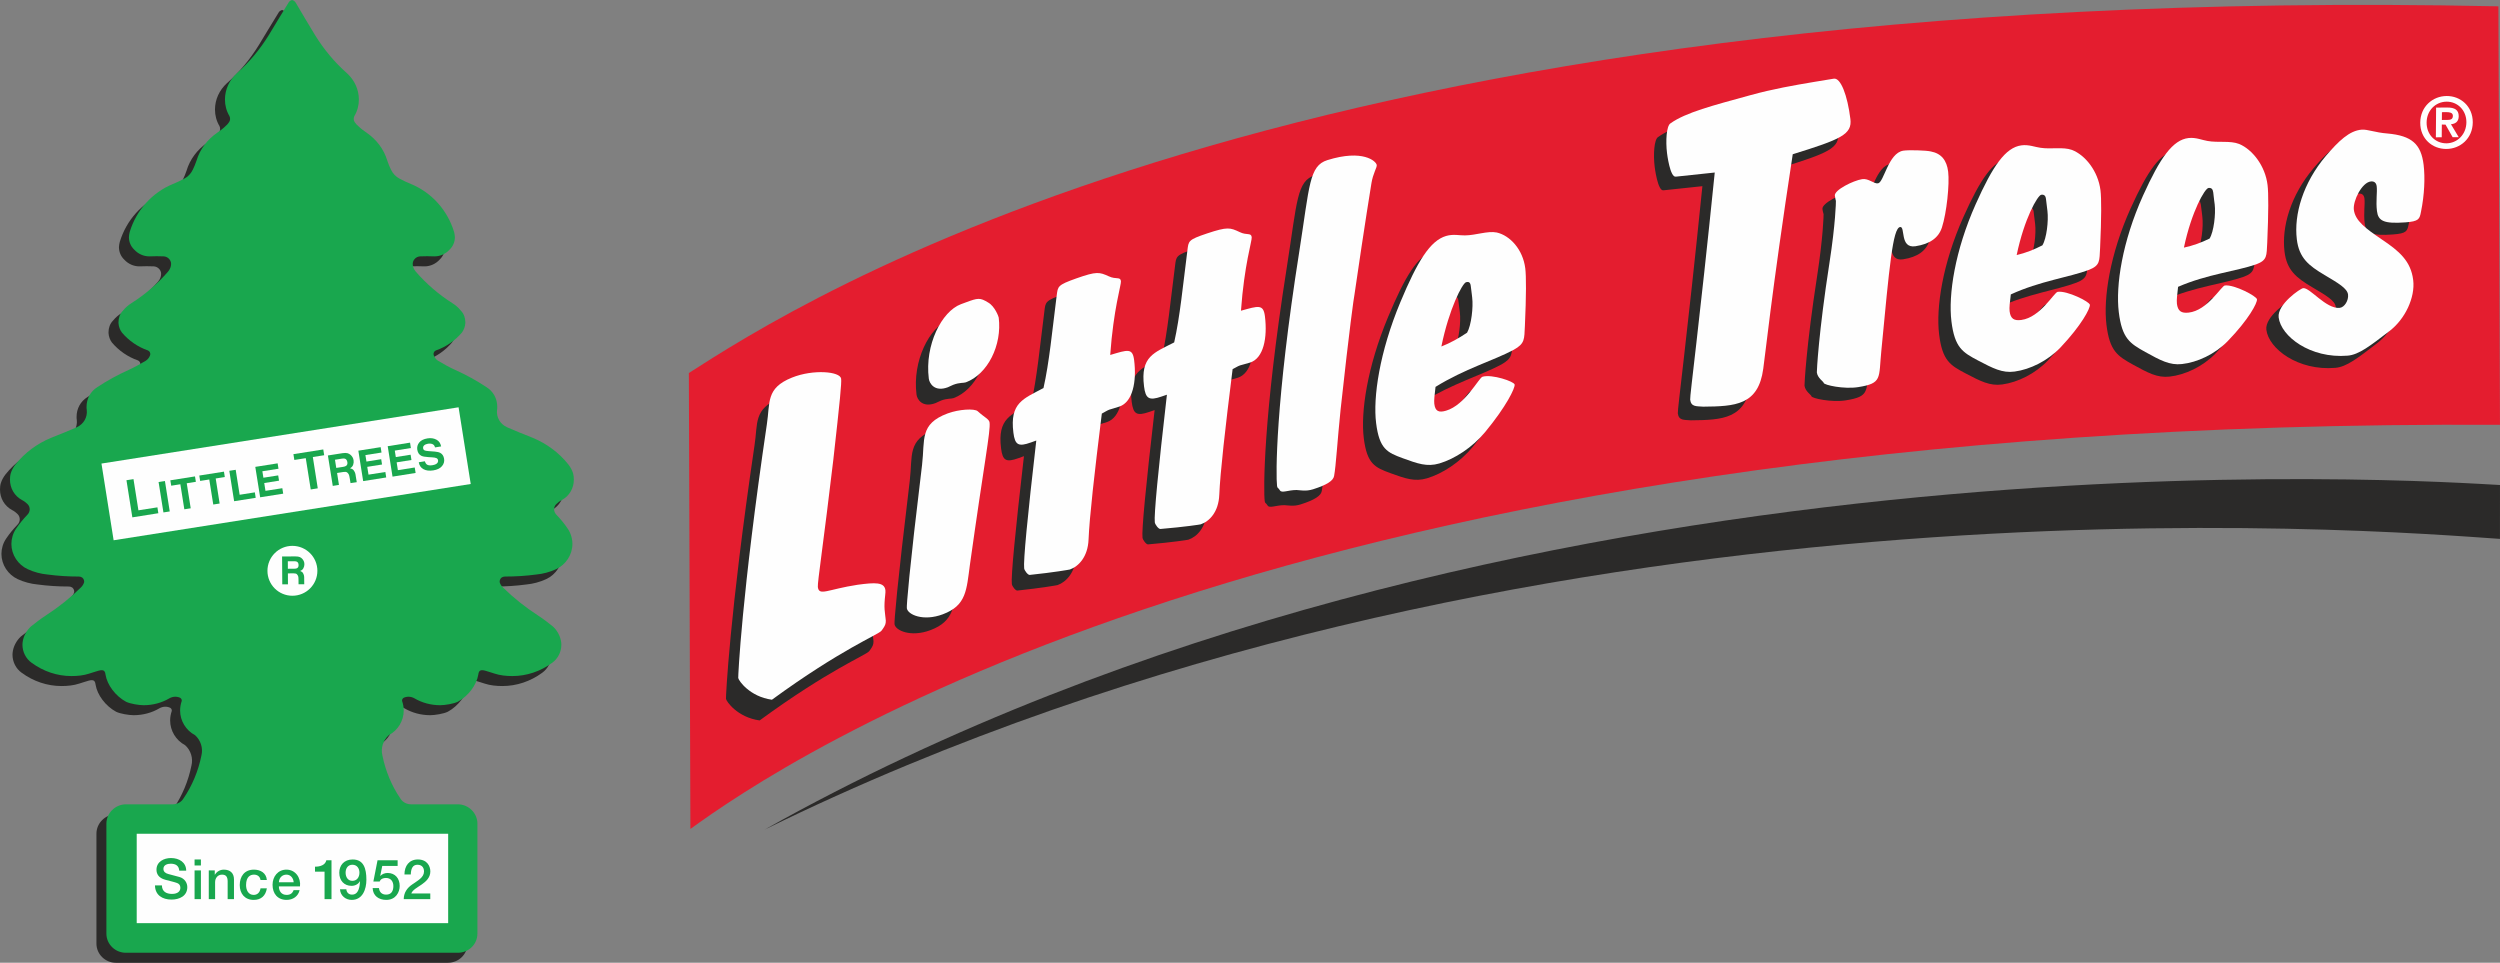
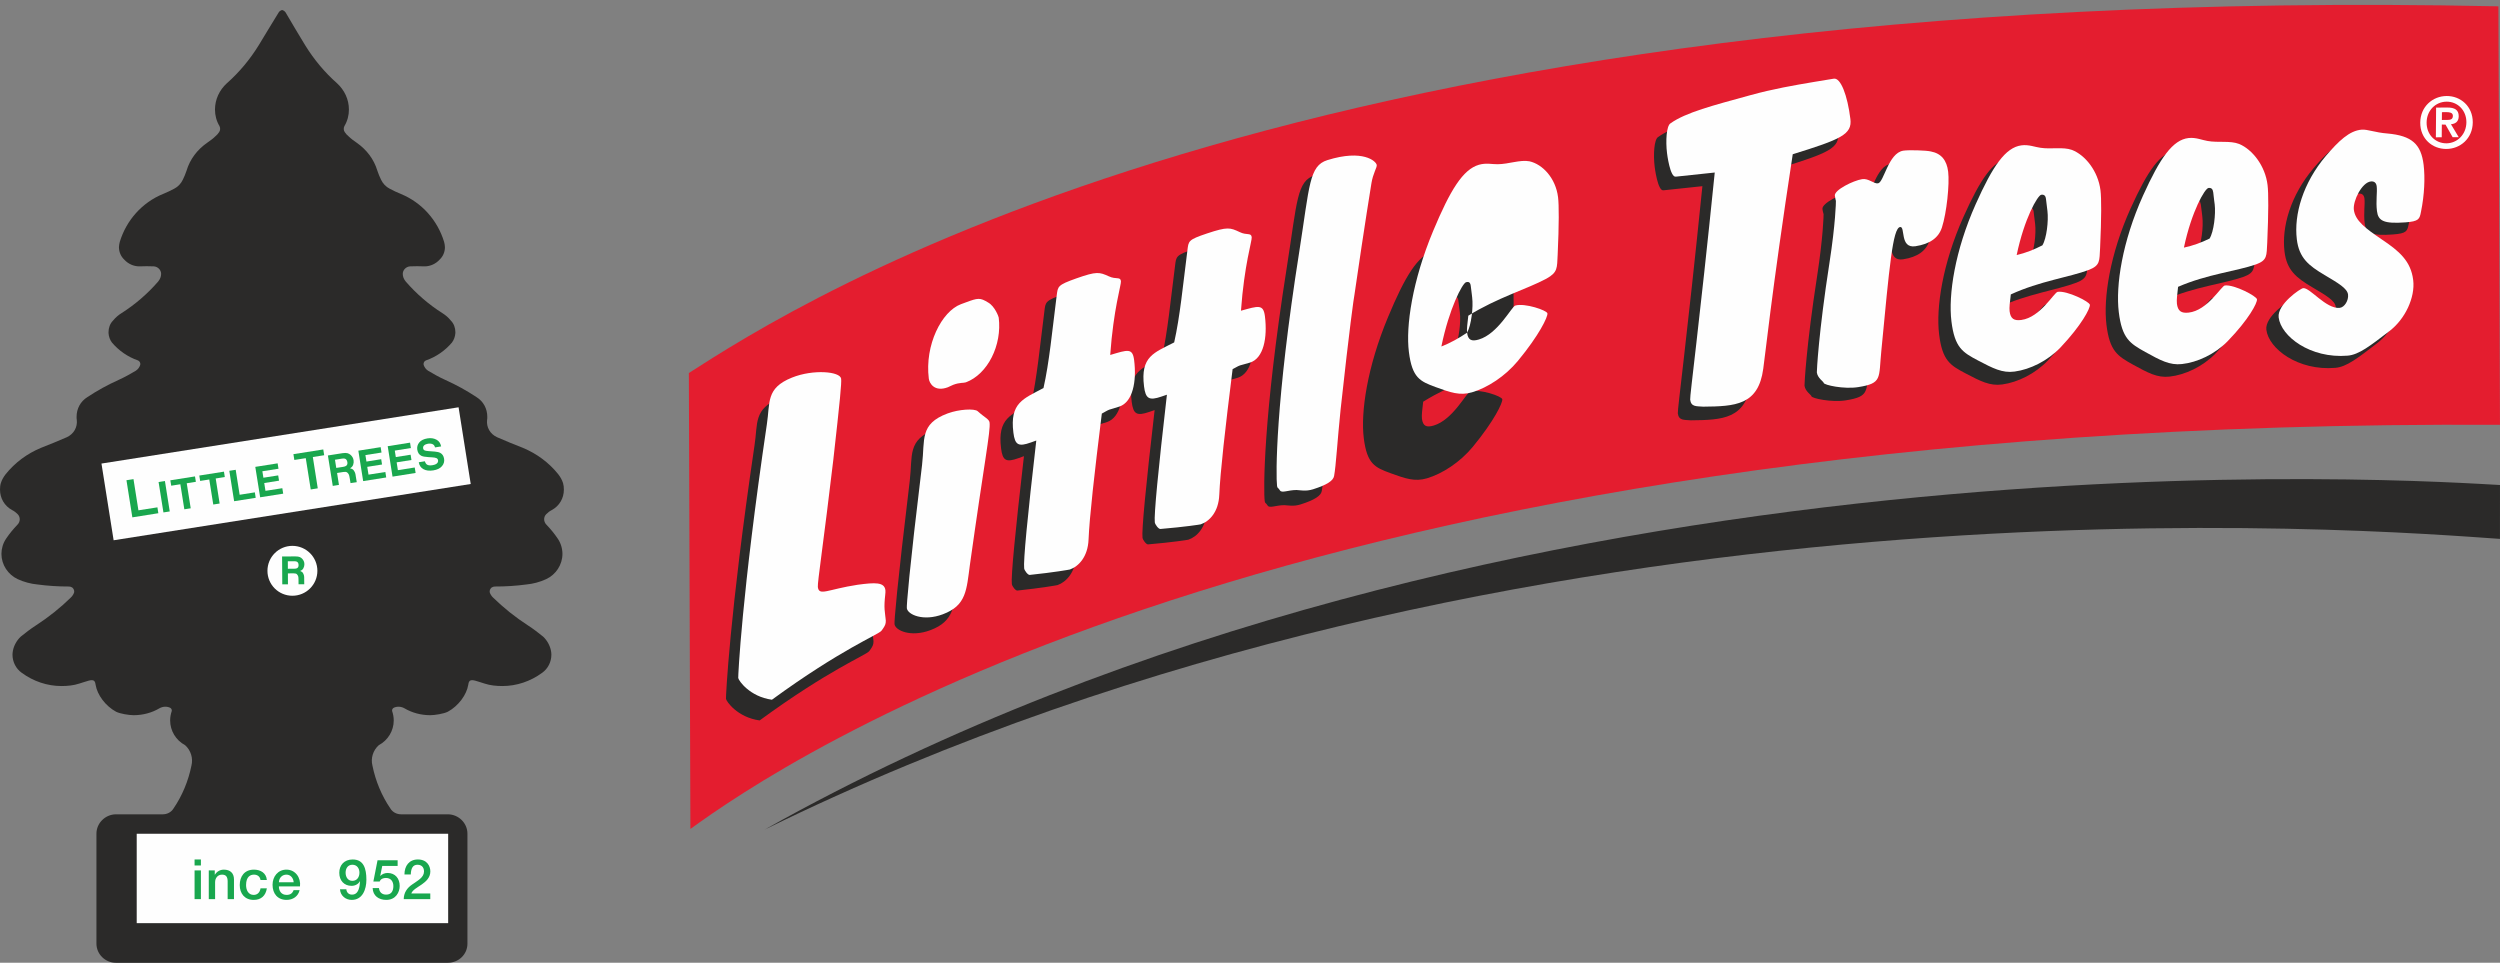
<svg xmlns="http://www.w3.org/2000/svg" xml:space="preserve" width="65.161mm" height="25.094mm" version="1.1" style="shape-rendering:geometricPrecision; text-rendering:geometricPrecision; image-rendering:optimizeQuality; fill-rule:evenodd; clip-rule:evenodd" viewBox="0 0 3463.08 1333.64">
  <rect x="0" y="0" width="3463.08" height="1333.64" fill="#808080" stroke="none" />
  <defs>
    <style type="text/css"> .fil2 {fill:#FEFEFE} .fil1 {fill:#2B2A29} .fil0 {fill:#E41D2F} .fil3 {fill:#19A74E} </style>
  </defs>
  <g id="Слой_x0020_1">
    <path class="fil0" d="M954.22 516.71l2.15 631.57c122.29,-88.61 817,-569.14 2506.67,-559.81l-2.16 -579.71c-1670.39,-35.44 -2356.32,411.88 -2506.66,507.94z" />
    <path class="fil1" d="M3463.04 746.47c-160.81,-10.83 -1355.21,-112.34 -2403.88,402.72l0 0c1026.35,-576.24 2322.08,-481.36 2403.91,-477.35l-0.04 74.63z" />
    <path class="fil1" d="M1005.64 967.94c-0.22,-1.79 4.58,-114.14 39.56,-351.13 4.78,-30.55 -1.65,-50.43 34.81,-65.11 29.51,-11.98 66.85,-8.68 68.1,1.38 0.75,5.96 -1.44,28.69 -10.76,112.04 -13.1,111.59 -22.26,170.62 -21.49,176.54 1.64,13.05 13.61,3.2 55.02,-3.13 24.71,-3.49 37.1,-3.9 38.61,7.34 0.37,3.54 -0.82,9.62 -1.18,17.25 -0.44,7 0.24,12.96 0.86,17.72 0.14,1.19 0.32,2.35 0.5,4.16 0.32,2.32 0.53,4.13 0.14,6.17 -0.23,3.18 -3.08,7.34 -5.89,10.98 -4.61,5.59 -56.12,25.9 -151.63,95.81 -30.87,-4.22 -46.21,-26.49 -46.66,-30.02z" />
-     <path class="fil1" d="M1296.04 558.32c2.56,-0.95 4.39,-2.31 7.56,-3.47 8.76,-3.29 14.22,-2.21 17.35,-3.4 30.25,-11.34 50.2,-51.65 45.42,-89.73 -0.12,-1.16 -5.19,-15.46 -14.41,-20.78 -11.37,-6.93 -14.03,-6.62 -31.63,-0.02 -1.9,0.72 -4.46,1.67 -6.29,2.38 -26.48,9.93 -50.34,56.37 -44.45,103.28 0.69,5.97 7.56,18.87 26.45,11.75z" />
    <path class="fil1" d="M1337.26 591.42c-4.44,-3.92 -26.02,-2.73 -41.76,3.22 -39.03,14.79 -31.05,36.08 -35.26,71.25 -18.14,150.05 -21.56,195.06 -21.13,198.65 1.13,8.91 22.78,18.61 49.87,8.31 32.77,-12.34 32.76,-33.45 37.58,-68.85 19.85,-141.8 28.66,-185.03 27.2,-196.91 -0.6,-4.77 -6.79,-6.8 -16.5,-15.66z" />
    <path class="fil1" d="M1410.83 634.63c-17.03,6.15 -22,3.67 -24.12,-13.61 -5.23,-41.64 13.95,-46.85 41.69,-61.84 8.08,-35.91 11.99,-78.36 18.3,-127.93 1.63,-13.04 0.81,-14.62 27.3,-24.11 28.36,-10.04 31.79,-8.76 45.06,-2.87 9.79,4.67 15.82,0.1 16.6,6.61 0.61,4.79 -10.31,38.46 -14.87,102.3 24.13,-7.22 30.96,-10.19 33.14,7.08 3.76,29.82 -1.99,57.91 -20.25,64.3 -6.35,2.19 -10.84,3.22 -13.96,4.28 -3.17,1.08 -6.79,3.62 -10.54,5.56 -10.46,84.59 -17.05,142.9 -18.36,174.48 -0.96,23.96 -13.81,37.26 -25.8,41.56 -0.56,0.21 -21.85,4 -55.66,7.61 -2.63,0.33 -7.36,-6.02 -7.73,-9 -1.26,-10.12 4.44,-70.06 16.77,-177.19 -1.29,0.49 -3.83,1.4 -7.57,2.78z" />
    <path class="fil1" d="M1591.8 570.66c-17.01,5.82 -21.97,3.23 -24.14,-14.07 -5.18,-41.76 13.97,-46.54 41.74,-61.04 8.09,-35.7 11.94,-78.07 18.33,-127.51 1.67,-12.97 0.79,-14.6 27.31,-23.52 28.46,-9.5 31.87,-8.12 45.17,-1.93 9.78,4.88 15.81,0.4 16.6,6.98 0.6,4.8 -10.33,38.24 -14.89,101.94 24.17,-6.71 31.01,-9.53 33.19,7.78 3.72,29.9 -1.98,57.91 -20.33,63.93 -6.33,2.03 -10.83,2.93 -13.94,3.98 -3.16,1.03 -6.81,3.44 -10.52,5.32 -10.52,84.34 -17.07,142.52 -18.43,174.09 -0.99,23.98 -13.8,36.98 -25.75,40.99 -0.63,0.23 -21.93,3.62 -55.83,6.5 -2.57,0.26 -7.31,-6.25 -7.67,-9.18 -1.29,-10.12 4.42,-69.98 16.77,-176.85 -1.22,0.43 -3.81,1.3 -7.61,2.6z" />
    <path class="fil1" d="M1778.91 699.76c-11.82,0.07 -20.43,4.7 -22.97,0.5 -2.45,-4.15 -3.52,-2.53 -4.02,-6.12 -1.72,-13.69 -2.59,-113.6 30.84,-325.3 14.28,-91.01 13.55,-118.14 38.77,-126.15 49.35,-15.52 67.76,1.32 68.47,6.69 0.42,3.57 -5.16,11.52 -7.36,25.28 -0.33,2.6 -9,54.4 -23.47,154.1 -0.83,3.99 -6.7,44.28 -19.22,159.59 -4.83,46.31 -6.33,76.6 -8.95,91.75 -1.18,6.6 -9.65,12.36 -29.26,18.6 -10.11,3.23 -17.54,1.18 -22.82,1.06z" />
    <path class="fil1" d="M2015.17 481.33c5.92,-10.45 8.7,-35.52 7.04,-48.7 -0.18,-1.85 -0.36,-3.03 -0.61,-4.83 -0.16,-1.17 -0.65,-5.39 -1.42,-11.35 -0.57,-4.85 -2.72,-6.08 -6.49,-4.99 -5.07,1.49 -23.6,36.81 -34.15,89.1 12.47,-4.94 24.1,-11.46 35.62,-19.23zm-45.44 98.69c1.32,10.22 6.15,12.43 16.29,9.43 26.54,-7.86 45.37,-45.67 50.49,-47.17 13.27,-3.87 44.01,6.57 44.52,10.8 0.65,4.8 -11.28,29.95 -40.9,65.93 -17.67,21.31 -41.92,37.1 -63.39,43.53 -17.04,5.07 -30.1,0.29 -50.73,-7.14 -21.3,-7.88 -32.4,-12.53 -36.86,-48.51 -4.47,-35.87 4.75,-98.53 33.59,-167.64 23.76,-56.97 41.2,-85.26 63.35,-91.86 10.12,-2.99 18.9,-0.59 26.08,-0.83 15.06,-0.04 31.26,-6.62 44.04,-4.09 18.22,4.09 36.28,23.18 39.6,49.61 1.31,10.86 1.37,37.55 -0.58,79.84 -1.02,18.31 0.33,24.13 -15.56,33.02 -27.01,14.59 -68.08,26.49 -108.24,51.49 -1.3,11 -2.27,18.75 -1.71,23.57z" />
    <path class="fil1" d="M2509.22 548.78c-0.26,-1.84 -8.59,-6.64 -9.56,-14.58 -0.15,-1.21 2.35,-54.45 17.54,-152.15 8.25,-53.61 8.99,-84.21 8.9,-85.42 -0.1,-0.6 -1.07,-2.93 -1.58,-7.19 -0.96,-7.97 25.8,-21.08 37.81,-23.04 8.88,-1.43 16.34,6.7 22.03,5.79 8.19,-1.3 14.13,-42.06 35.01,-45.36 7.63,-1.15 31.57,-0.47 38.13,0.99 14.51,2.78 22.1,12.26 24.06,28.15 2.12,17.08 -2.09,56.86 -8.63,77.07 -4.69,14.4 -16.51,23.03 -36.75,26.16 -22.08,3.39 -13.7,-27.75 -21.27,-26.55 -10.09,1.57 -14.66,53.92 -25.97,171.97 -3.77,37.9 1.53,44.49 -31.98,49.92 -19.58,3.17 -47.41,-2.72 -47.75,-5.75z" />
    <path class="fil1" d="M2812.04 357.58c5.88,-9.47 8.7,-34.08 7.06,-47.53 -0.16,-1.85 -0.32,-3.04 -0.6,-4.92 -0.16,-1.22 -0.7,-5.49 -1.43,-11.6 -0.53,-4.91 -2.71,-6.49 -6.51,-6.02 -4.99,0.7 -23.57,33.09 -34.14,83.63 12.53,-2.98 24.15,-7.67 35.61,-13.56zm-45.37 91.42c1.25,10.38 6.15,13.41 16.24,12.05 26.5,-3.63 45.39,-38.46 50.51,-39.09 13.2,-1.8 43.95,13.56 44.47,17.87 0.6,4.9 -11.35,28.15 -40.88,59.34 -17.66,18.46 -41.85,30.43 -63.35,33.37 -17.1,2.38 -30.14,-4.45 -50.72,-15.23 -21.3,-11.2 -32.4,-17.62 -36.83,-54.29 -4.49,-36.59 4.75,-97.74 33.57,-162.23 23.76,-53.13 41.19,-78.6 63.28,-81.67 10.16,-1.34 18.96,2.41 26.16,3.35 14.96,2.3 31.19,-1.67 43.96,2.88 18.22,6.99 36.16,29.03 39.51,55.94 1.34,11.03 1.34,37.72 -0.6,79.66 -0.95,18.15 0.4,24.21 -15.49,30.54 -27.02,10.22 -68.04,15.61 -108.21,34.24 -1.17,10.75 -2.25,18.34 -1.64,23.26z" />
    <path class="fil1" d="M3043.69 347.76c5.92,-9.31 8.71,-33.88 7.06,-47.37 -0.22,-1.84 -0.39,-3.09 -0.54,-4.92 -0.21,-1.24 -0.78,-5.54 -1.48,-11.67 -0.61,-4.92 -2.66,-6.53 -6.47,-6.17 -5.06,0.53 -23.54,32.47 -34.09,82.74 12.44,-2.68 24.06,-7.05 35.51,-12.62zm-45.31 90.14c1.33,10.49 6.17,13.62 16.26,12.47 26.43,-2.92 45.29,-37.19 50.36,-37.68 13.26,-1.43 43.91,14.77 44.42,19.05 0.62,4.96 -11.3,27.86 -40.78,58.29 -17.61,17.98 -41.83,29.27 -63.26,31.65 -17.05,1.92 -30.05,-5.3 -50.63,-16.54 -21.26,-11.86 -32.38,-18.53 -36.83,-55.32 -4.47,-36.77 4.8,-97.61 33.53,-161.3 23.81,-52.54 41.15,-77.53 63.23,-79.97 10.09,-1.11 18.9,2.91 26.08,4.01 15.03,2.72 31.22,-0.86 43.94,4.08 18.1,7.47 36.15,29.95 39.41,56.95 1.33,11.09 1.32,37.83 -0.61,79.68 -0.95,18.13 0.41,24.2 -15.44,30.15 -26.96,9.51 -67.9,13.75 -107.98,31.32 -1.24,10.7 -2.29,18.28 -1.69,23.18z" />
    <path class="fil1" d="M3139.42 456.65c-2.15,-17.86 30.25,-40.22 33.98,-40.5 9.42,-0.88 31.46,28.83 50.32,27.24 6.91,-0.55 12.8,-10.4 11.82,-18.43 -1.04,-8.56 -13.28,-15.66 -32.48,-27.04 -21.94,-12.97 -35.36,-23.54 -38.47,-49.37 -4.16,-34.41 8.45,-77.91 40.19,-115.53 17.8,-20.85 32.62,-35.16 49.63,-36.55 8.21,-0.65 18.87,4.05 35.59,5.26 33.96,2.93 46.74,14.48 50.29,43.46 2.16,17.86 1.17,41.55 -3.62,64.91 -1.96,10.12 -2.84,13.26 -21.75,14.67 -30.12,2.29 -37.67,-2.07 -39.28,-15.62 -1.67,-13.56 0.64,-26.15 -0.31,-34.16 -0.62,-4.95 -3.44,-7.19 -7.86,-6.82 -12.52,1.01 -25.31,26.96 -23.87,39.23 1.9,15.38 16.5,25.98 38.66,41.04 24.17,16.09 40.38,29.83 43.65,56.36 2.8,24.02 -11.31,54.23 -33.4,70.92 -26.16,20.07 -41.79,32.51 -57.6,33.83 -51.57,4.38 -92.32,-26.46 -95.49,-52.91z" />
    <path class="fil1" d="M2358.21 257.91c-21.67,213.52 -34.68,309.8 -34.04,314.62 1.27,10.33 8.86,8.89 18.01,9.7 44.15,-0.43 76.45,-1.82 83.23,-52.54 2.19,-13.47 11.11,-102.37 40.84,-297.12 66.56,-20.66 82.47,-27.38 79.87,-48.75 -4.03,-32.92 -13.44,-57.52 -23,-55.93 -8.8,1.44 -17.69,2.92 -27.13,4.47 -27.89,4.7 -56.95,9.7 -88.23,18.34 -51.83,14.28 -89.56,23.88 -110.97,39.14 -5.44,3.52 -6.77,24.27 -4.67,41.31 0.01,-0.01 4.14,34.5 12.42,32.44l53.65 -5.69z" />
    <path class="fil2" d="M3382.56 166.18c2.4,-0.01 4.81,-0.02 7.21,-0.05 4.58,-0.04 8.04,-0.69 8.04,-5.72 0.04,-4.4 -4.64,-5.07 -8.39,-5.07 -2.24,0.01 -4.52,0.02 -6.77,0.03 -0.04,3.6 -0.07,7.21 -0.09,10.81zm-7.98 -17.15c5.12,-0.04 10.28,-0.06 15.4,-0.09 10.26,-0.06 15.99,3.2 15.93,12.13 -0.06,7.55 -4.74,10.48 -10.76,11.01 3.58,5.97 7.17,11.95 10.76,17.93 -2.81,0 -5.64,0 -8.43,0.02 -3.32,-5.82 -6.6,-11.66 -9.9,-17.48 -1.7,0 -3.37,-0.02 -5.08,-0.02 -0.04,5.86 -0.09,11.72 -0.13,17.58 -2.69,0.03 -5.39,0.05 -8.13,0.09 0.11,-13.72 0.23,-27.44 0.33,-41.16zm14.19 49.5c15.11,-0.11 27.62,-12.28 27.76,-29.05 0.15,-16.69 -12.2,-28.76 -27.36,-28.66 -15.36,0.07 -27.66,12.27 -27.74,28.95 -0.15,16.76 12.05,28.81 27.34,28.75zm0.45 -65.55c19.22,-0.12 36.23,14.23 36.14,36.47 -0.13,22.39 -17.38,36.82 -36.6,36.88 -19.25,0.12 -36.33,-14.11 -36.15,-36.46 0.13,-22.28 17.32,-36.81 36.6,-36.89z" />
    <path class="fil2" d="M1022.63 939.14c-0.24,-1.75 4.58,-114.12 39.6,-351.06 4.76,-30.51 -1.69,-50.37 34.8,-65.02 29.49,-11.88 66.86,-8.54 68.13,1.53 0.74,5.96 -1.42,28.68 -10.79,112.02 -13.12,111.56 -22.17,170.57 -21.47,176.51 1.6,13.05 13.59,3.23 55.01,-3.08 24.7,-3.35 37.13,-3.76 38.58,7.48 0.41,3.54 -0.82,9.62 -1.16,17.25 -0.42,6.99 0.28,12.94 0.89,17.66 0.11,1.19 0.27,2.39 0.49,4.16 0.3,2.39 0.54,4.13 0.15,6.2 -0.31,3.2 -3.09,7.37 -5.91,11 -4.58,5.55 -56.13,25.73 -151.66,95.48 -30.9,-4.28 -46.19,-26.56 -46.66,-30.13z" />
    <path class="fil2" d="M1313.1 536.4c2.56,-0.96 4.36,-2.27 7.53,-3.43 8.81,-3.33 14.23,-2.22 17.38,-3.39 30.23,-11.26 50.22,-51.56 45.45,-89.61 -0.1,-1.19 -5.23,-15.5 -14.48,-20.84 -11.37,-6.97 -13.99,-6.67 -31.6,-0.07 -1.93,0.73 -4.43,1.65 -6.29,2.31 -26.49,9.87 -50.37,56.34 -44.47,103.22 0.72,5.95 7.62,18.91 26.47,11.81z" />
    <path class="fil2" d="M1354.32 569.61c-4.41,-3.96 -26.08,-2.76 -41.78,3.13 -39.04,14.67 -31.09,36.01 -35.26,71.14 -18.22,150.03 -21.54,195.05 -21.1,198.61 1.11,8.9 22.76,18.65 49.86,8.43 32.73,-12.26 32.76,-33.36 37.54,-68.77 19.85,-141.78 28.7,-184.98 27.2,-196.86 -0.58,-4.78 -6.76,-6.8 -16.46,-15.68z" />
    <path class="fil2" d="M1427.86 612.95c-16.98,6.12 -21.94,3.61 -24.08,-13.67 -5.2,-41.65 13.93,-46.82 41.7,-61.77 8.09,-35.87 11.95,-78.32 18.25,-127.86 1.73,-13.05 0.86,-14.66 27.32,-24.05 28.43,-10.02 31.84,-8.74 45.08,-2.78 9.8,4.65 15.82,0.1 16.65,6.6 0.58,4.8 -10.35,38.48 -14.88,102.29 24.09,-7.14 30.96,-10.11 33.13,7.14 3.74,29.83 -1.99,57.91 -20.26,64.27 -6.35,2.19 -10.8,3.18 -13.93,4.26 -3.17,1.11 -6.78,3.62 -10.56,5.52 -10.45,84.58 -17.04,142.9 -18.38,174.46 -0.95,23.98 -13.78,37.22 -25.79,41.5 -0.63,0.21 -21.9,4 -55.68,7.52 -2.57,0.31 -7.32,-6.03 -7.72,-9.03 -1.26,-10.1 4.42,-70.03 16.79,-177.13 -1.27,0.42 -3.86,1.37 -7.63,2.76z" />
    <path class="fil2" d="M1608.89 549.33c-17.05,5.86 -22,3.17 -24.14,-14.13 -5.19,-41.75 13.94,-46.48 41.77,-60.91 8.06,-35.73 11.99,-78.09 18.33,-127.51 1.62,-12.97 0.8,-14.59 27.28,-23.44 28.43,-9.47 31.87,-8.08 45.14,-1.86 9.84,4.89 15.84,0.41 16.65,7.03 0.63,4.75 -10.35,38.21 -14.89,101.9 24.12,-6.68 31,-9.48 33.21,7.83 3.69,29.94 -2.05,57.86 -20.35,63.91 -6.31,2.02 -10.78,2.9 -13.96,3.94 -3.14,0.98 -6.79,3.46 -10.48,5.27 -10.51,84.38 -17.1,142.53 -18.45,174.07 -0.96,23.93 -13.81,36.92 -25.78,40.91 -0.65,0.23 -21.93,3.57 -55.79,6.41 -2.64,0.25 -7.35,-6.2 -7.76,-9.19 -1.22,-10.15 4.47,-69.97 16.78,-176.8 -1.24,0.39 -3.73,1.31 -7.56,2.56z" />
    <path class="fil2" d="M1796 678.77c-11.81,0 -20.45,4.69 -22.98,0.53 -2.48,-4.23 -3.53,-2.54 -4.01,-6.17 -1.71,-13.74 -2.57,-113.6 30.88,-325.21 14.27,-91.05 13.52,-118.17 38.78,-126.11 49.24,-15.42 67.75,1.47 68.43,6.81 0.45,3.56 -5.18,11.53 -7.37,25.3 -0.38,2.56 -8.98,54.36 -23.45,154 -0.85,4.01 -6.69,44.29 -19.26,159.56 -4.75,46.27 -6.23,76.57 -8.98,91.76 -1.11,6.57 -9.6,12.31 -29.18,18.52 -10.09,3.17 -17.56,1.2 -22.85,1z" />
-     <path class="fil2" d="M2032.25 460.84c5.95,-10.4 8.73,-35.49 7.06,-48.7 -0.2,-1.82 -0.37,-3 -0.56,-4.83 -0.18,-1.22 -0.7,-5.41 -1.43,-11.4 -0.63,-4.84 -2.78,-6.03 -6.53,-4.95 -5.1,1.48 -23.54,36.79 -34.16,89.03 12.53,-4.93 24.16,-11.47 35.61,-19.15zm-45.4 98.6c1.27,10.22 6.12,12.46 16.27,9.45 26.52,-7.8 45.43,-45.61 50.5,-47.03 13.23,-3.87 44.02,6.66 44.52,10.87 0.64,4.82 -11.28,29.94 -40.94,65.84 -17.64,21.25 -41.9,37.01 -63.41,43.42 -17.02,5.03 -30.11,0.2 -50.71,-7.29 -21.3,-7.87 -32.31,-12.57 -36.83,-48.53 -4.51,-35.92 4.8,-98.59 33.57,-167.59 23.79,-56.99 41.26,-85.19 63.32,-91.71 10.15,-2.98 18.96,-0.57 26.12,-0.8 15.08,-0.06 31.3,-6.55 44.06,-4.02 18.21,4.12 36.26,23.3 39.54,49.71 1.36,10.85 1.39,37.57 -0.53,79.79 -0.99,18.37 0.32,24.2 -15.58,33.05 -26.96,14.51 -68.07,26.33 -108.22,51.31 -1.24,10.92 -2.28,18.7 -1.7,23.52z" />
+     <path class="fil2" d="M2032.25 460.84c5.95,-10.4 8.73,-35.49 7.06,-48.7 -0.2,-1.82 -0.37,-3 -0.56,-4.83 -0.18,-1.22 -0.7,-5.41 -1.43,-11.4 -0.63,-4.84 -2.78,-6.03 -6.53,-4.95 -5.1,1.48 -23.54,36.79 -34.16,89.03 12.53,-4.93 24.16,-11.47 35.61,-19.15zc1.27,10.22 6.12,12.46 16.27,9.45 26.52,-7.8 45.43,-45.61 50.5,-47.03 13.23,-3.87 44.02,6.66 44.52,10.87 0.64,4.82 -11.28,29.94 -40.94,65.84 -17.64,21.25 -41.9,37.01 -63.41,43.42 -17.02,5.03 -30.11,0.2 -50.71,-7.29 -21.3,-7.87 -32.31,-12.57 -36.83,-48.53 -4.51,-35.92 4.8,-98.59 33.57,-167.59 23.79,-56.99 41.26,-85.19 63.32,-91.71 10.15,-2.98 18.96,-0.57 26.12,-0.8 15.08,-0.06 31.3,-6.55 44.06,-4.02 18.21,4.12 36.26,23.3 39.54,49.71 1.36,10.85 1.39,37.57 -0.53,79.79 -0.99,18.37 0.32,24.2 -15.58,33.05 -26.96,14.51 -68.07,26.33 -108.22,51.31 -1.24,10.92 -2.28,18.7 -1.7,23.52z" />
    <path class="fil2" d="M2526.24 530.4c-0.12,-1.83 -8.52,-6.63 -9.49,-14.56 -0.13,-1.23 2.35,-54.49 17.54,-152.13 8.3,-53.61 9,-84.2 8.86,-85.4 -0.05,-0.6 -0.95,-2.98 -1.47,-7.25 -1.01,-7.93 25.8,-21.02 37.81,-22.9 8.79,-1.46 16.2,6.72 21.99,5.81 8.22,-1.28 14.21,-42.03 35.06,-45.27 7.56,-1.17 31.47,-0.47 38.06,1.08 14.6,2.77 22.13,12.22 24.06,28.08 2.07,17.16 -2.07,56.92 -8.62,77.16 -4.64,14.38 -16.52,22.94 -36.68,26.06 -22.16,3.37 -13.66,-27.77 -21.27,-26.63 -10.17,1.55 -14.73,53.87 -26.05,171.96 -3.74,37.88 1.53,44.47 -31.98,49.82 -19.58,3.17 -47.4,-2.83 -47.82,-5.85z" />
    <path class="fil2" d="M2829.18 339.84c5.85,-9.47 8.68,-34.04 7,-47.56 -0.2,-1.83 -0.42,-3.03 -0.59,-4.87 -0.12,-1.23 -0.66,-5.52 -1.41,-11.62 -0.55,-4.92 -2.72,-6.51 -6.55,-6.03 -4.97,0.69 -23.6,33.01 -34.07,83.56 12.44,-2.93 24.16,-7.63 35.61,-13.48zm-45.41 91.29c1.29,10.42 6.13,13.43 16.25,12.09 26.54,-3.57 45.35,-38.33 50.45,-38.99 13.27,-1.76 43.97,13.66 44.5,17.97 0.52,4.93 -11.36,28.11 -40.86,59.27 -17.7,18.42 -41.88,30.33 -63.38,33.22 -17.02,2.38 -30.11,-4.55 -50.64,-15.3 -21.32,-11.27 -32.45,-17.72 -36.91,-54.36 -4.46,-36.62 4.82,-97.73 33.61,-162.16 23.74,-53.11 41.18,-78.54 63.31,-81.52 10.11,-1.38 18.91,2.39 26.14,3.32 15.01,2.39 31.18,-1.55 43.91,3 18.16,7.02 36.17,29.08 39.52,56.01 1.33,11.03 1.4,37.77 -0.54,79.67 -1.04,18.17 0.35,24.2 -15.5,30.5 -26.99,10.19 -68.09,15.48 -108.19,34 -1.32,10.78 -2.29,18.37 -1.67,23.25z" />
    <path class="fil2" d="M3060.78 330.46c5.85,-9.32 8.69,-33.89 7.09,-47.38 -0.27,-1.82 -0.37,-3.07 -0.66,-4.9 -0.14,-1.24 -0.64,-5.52 -1.37,-11.67 -0.62,-4.9 -2.73,-6.52 -6.51,-6.15 -5.06,0.52 -23.51,32.38 -34.1,82.63 12.49,-2.64 24.14,-6.95 35.54,-12.52zm-45.28 90.05c1.27,10.44 6.09,13.62 16.18,12.53 26.49,-2.9 45.3,-37.14 50.37,-37.63 13.23,-1.39 43.93,14.87 44.38,19.17 0.63,4.92 -11.28,27.79 -40.77,58.2 -17.62,17.93 -41.79,29.17 -63.21,31.51 -17.01,1.91 -30.1,-5.34 -50.66,-16.68 -21.25,-11.83 -32.33,-18.56 -36.79,-55.37 -4.46,-36.75 4.83,-97.56 33.56,-161.24 23.7,-52.46 41.2,-77.43 63.23,-79.82 10.15,-1.08 18.88,2.93 26.03,4.06 15.09,2.73 31.24,-0.77 43.92,4.16 18.1,7.5 36.18,30.03 39.37,57.04 1.37,11.09 1.37,37.82 -0.46,79.66 -1.04,18.1 0.4,24.26 -15.53,30.12 -26.88,9.43 -67.9,13.61 -107.98,31.09 -1.21,10.71 -2.19,18.32 -1.61,23.19z" />
    <path class="fil2" d="M3156.47 439.56c-2.18,-17.88 30.19,-40.13 34.01,-40.42 9.43,-0.91 31.48,28.91 50.35,27.34 6.94,-0.61 12.68,-10.42 11.77,-18.38 -1.01,-8.62 -13.35,-15.74 -32.53,-27.15 -21.94,-12.99 -35.32,-23.6 -38.43,-49.44 -4.16,-34.46 8.47,-77.91 40.19,-115.47 17.82,-20.79 32.62,-35.07 49.63,-36.44 8.16,-0.65 18.9,4.07 35.53,5.3 34,3.04 46.79,14.61 50.32,43.58 2.09,17.85 1.13,41.56 -3.68,64.9 -1.94,10.12 -2.82,13.25 -21.64,14.65 -30.23,2.22 -37.67,-2.14 -39.34,-15.7 -1.68,-13.54 0.61,-26.19 -0.36,-34.15 -0.59,-4.95 -3.33,-7.2 -7.79,-6.87 -12.59,0.98 -25.34,26.9 -23.86,39.21 1.87,15.4 16.49,26.03 38.62,41.1 24.19,16.18 40.4,29.94 43.6,56.45 2.88,24.02 -11.2,54.23 -33.31,70.84 -26.17,20.02 -41.83,32.49 -57.59,33.76 -51.55,4.25 -92.36,-26.73 -95.51,-53.13z" />
    <path class="fil2" d="M2375.32 238.99c-21.67,213.52 -34.68,309.8 -34.04,314.62 1.27,10.33 8.86,8.89 18.01,9.7 44.14,-0.44 76.45,-1.82 83.23,-52.54 2.19,-13.47 11.11,-102.37 40.84,-297.12 66.57,-20.66 82.47,-27.38 79.87,-48.75 -4.04,-32.92 -13.45,-57.52 -23,-55.93 -8.8,1.44 -17.69,2.92 -27.13,4.47 -27.88,4.7 -56.95,9.7 -88.23,18.34 -51.83,14.28 -89.56,23.88 -110.97,39.15 -5.44,3.52 -6.77,24.26 -4.67,41.3 0,0 4.14,34.5 12.43,32.44l53.65 -5.69z" />
    <path class="fil1" d="M647.51 1307.11l0 -152.27c0,-14.7 -12.2,-26.56 -26.66,-26.84l-65.23 0c-5.95,0 -11.64,-2.82 -14.74,-7.9 -12.2,-17.79 -20.71,-38.41 -24.97,-59.61 -2.56,-10.17 0.85,-21.19 8.81,-28.26 12.74,-6.77 20.7,-20.04 20.7,-34.18 0,-4.8 -0.86,-9.03 -2.27,-13.28 -0.28,-1.97 0.83,-3.67 2.54,-4.51 4.54,-1.98 9.94,-1.7 14.47,0.83 10.5,6.23 22.98,9.61 35.74,9.61 6.53,0 18.72,-1.97 24.4,-4.79 14.73,-7.92 26.09,-23.45 28.36,-37.3 0.86,-9.03 6.53,-6.77 15.59,-3.95 1.98,0.56 5.12,1.7 7.1,2.25 7.66,2.55 16.17,3.4 24.68,3.4 19.58,0 38.85,-6.49 55.04,-18.36 7.93,-5.66 12.74,-14.97 12.74,-25.15 0,-1.68 -0.26,-3.68 -0.55,-5.37 -1.43,-7.34 -5.41,-14.4 -10.78,-19.48 -6.53,-5.37 -13.63,-10.74 -20.99,-15.54 -17.86,-11.58 -33.76,-24.29 -48.79,-38.99 -1.99,-1.97 -3.4,-4.24 -4.26,-6.78 -0.55,-2.53 0.57,-5.08 2.56,-6.77 1.43,-0.86 2.84,-1.42 4.54,-1.42 14.75,0 28.93,-0.85 43.68,-2.83 9.08,-0.85 18.72,-3.38 27.23,-7.33 13.61,-6.21 22.69,-20.06 22.69,-35.04 0,-7.34 -2.27,-14.96 -6.53,-21.17 -4.55,-6.8 -9.92,-13.28 -15.59,-19.21 -4.25,-4.24 -4.25,-10.74 -0.28,-14.69 2.27,-2.27 4.8,-4.24 7.65,-5.65 10.49,-5.65 16.73,-16.38 16.73,-28.25 0,-3.11 -0.29,-6.22 -1.13,-9.04 -1.43,-4.52 -3.7,-8.48 -6.53,-12.15 -13.05,-16.39 -30.08,-28.8 -49.08,-36.72 -11.9,-4.52 -23.81,-9.6 -35.71,-14.7 -9.95,-4.52 -15.05,-14.12 -13.92,-24.01 0.29,-1.41 0.29,-2.82 0.29,-4.24 0,-11.29 -5.37,-21.46 -15.04,-27.39 -13.6,-9.05 -28.07,-16.96 -43.11,-23.74 -8.22,-3.68 -16.16,-8.19 -23.8,-12.71 -3.14,-1.98 -5.12,-4.8 -6.25,-8.19 -0.57,-2.54 0.84,-5.36 3.4,-6.22 13.9,-4.79 26.38,-13.55 35.75,-24.57 2.82,-3.68 4.53,-8.47 4.83,-13.28 0,-0.28 0,-0.85 0,-1.12 0,-5.94 -2.01,-11.87 -6.26,-16.1 -3.4,-4.25 -7.36,-7.63 -11.9,-10.45 -18.72,-11.86 -36.01,-26.84 -50.47,-43.52 -2.85,-3.38 -4.26,-7.06 -4.26,-10.73 0.01,-5.64 4.82,-10.16 10.21,-10.44 6.52,-0.29 13.03,-0.29 19.55,0 0,0 0.29,0 0.57,0 7.65,0 15.33,-3.4 20.71,-9.33 4.83,-4.52 7.37,-10.74 7.37,-17.22 0,-2.55 -0.56,-4.81 -1.13,-7.34 -9.08,-29.95 -30.91,-54.52 -59.84,-66.39 -5.39,-2.26 -10.5,-4.52 -15.6,-7.34 -5.1,-2.55 -9.35,-7.07 -11.91,-12.44 -1.98,-3.95 -3.68,-8.18 -5.09,-12.42 -4.83,-16.1 -15.04,-29.38 -28.93,-38.99 -3.7,-2.54 -7.68,-5.36 -11.07,-8.76 -1.99,-1.7 -3.68,-3.39 -5.11,-5.64 -1.7,-2.26 -1.99,-5.65 -0.55,-8.47 4.25,-7.07 6.24,-14.98 6.24,-22.89 0,-14.12 -6.24,-27.11 -16.48,-36.44 -17.29,-15.26 -32.04,-33.05 -44.23,-52.82 -10.78,-18.09 -15.9,-25.99 -26.95,-45.21 -1.09,-1.8 -3.74,-3.35 -4.83,-3.39 -1.13,0 -4.17,1.77 -4.83,3.39 -11.62,19.21 -16.74,27.12 -27.5,45.21 -12.21,19.77 -26.94,37.56 -44.25,52.82 -10.21,9.33 -16.45,22.32 -16.45,36.44 0,7.91 1.98,15.82 6.24,22.89 1.41,2.82 1.13,6.21 -0.57,8.47 -1.41,2.26 -3.11,3.95 -5.09,5.64 -3.42,3.4 -7.39,6.22 -11.07,8.76 -13.89,9.6 -24.12,22.89 -28.93,38.99 -1.43,4.24 -3.13,8.48 -5.12,12.42 -2.54,5.37 -6.79,9.89 -11.9,12.44 -5.11,2.82 -10.21,5.08 -15.61,7.34 -28.93,11.87 -50.76,36.44 -59.84,66.39 -0.55,2.54 -1.13,4.79 -1.13,7.34 0,6.48 2.56,12.7 7.37,17.22 5.4,5.93 13.05,9.33 20.71,9.33 0.29,0 0.57,0 0.57,0 6.53,-0.29 13.06,-0.29 19.58,0 5.38,0.28 10.2,4.79 10.2,10.44 0,3.67 -1.43,7.35 -4.26,10.73 -14.46,16.68 -31.77,31.65 -50.49,43.52 -4.54,2.83 -8.51,6.21 -11.9,10.45 -4.26,4.24 -6.24,10.17 -6.24,16.1 0,0.28 0,0.84 0,1.12 0.29,4.81 1.98,9.6 4.83,13.28 9.35,11.02 21.83,19.78 35.73,24.57 2.55,0.86 3.96,3.68 3.41,6.22 -1.14,3.39 -3.13,6.21 -6.24,8.19 -7.67,4.52 -15.61,9.03 -23.84,12.71 -15.04,6.77 -29.5,14.69 -43.1,23.74 -9.64,5.93 -15.04,16.1 -15.04,27.39 0,1.41 0,2.83 0.29,4.24 1.12,9.89 -3.97,19.49 -13.89,24.01 -11.93,5.09 -23.84,10.17 -35.74,14.7 -19.01,7.92 -36.03,20.33 -49.06,36.72 -2.84,3.68 -5.11,7.63 -6.53,12.15 -0.86,2.82 -1.14,5.93 -1.14,9.04 0,11.87 6.24,22.6 16.73,28.25 2.84,1.41 5.41,3.38 7.67,5.65 3.98,3.95 3.98,10.46 -0.28,14.69 -5.69,5.93 -11.07,12.42 -15.61,19.21 -4.26,6.21 -6.53,13.82 -6.53,21.17 0,14.98 9.08,28.83 22.69,35.04 8.51,3.95 18.17,6.48 27.23,7.33 14.75,1.98 28.93,2.83 43.68,2.83 1.7,0 3.13,0.57 4.54,1.42 1.99,1.68 3.13,4.24 2.56,6.77 -0.86,2.54 -2.27,4.82 -4.26,6.78 -15.04,14.7 -30.92,27.41 -48.79,38.99 -7.36,4.8 -14.46,10.17 -20.99,15.54 -5.38,5.08 -9.35,12.14 -10.76,19.48 -0.29,1.7 -0.57,3.69 -0.57,5.37 0,10.18 4.83,19.49 12.77,25.15 16.16,11.86 35.45,18.36 55.01,18.36 8.51,0 17.02,-0.85 24.67,-3.4 1.99,-0.55 5.12,-1.69 7.1,-2.25 9.08,-2.82 14.75,-5.09 15.59,3.95 2.27,13.84 13.63,29.38 28.38,37.3 5.67,2.82 17.86,4.79 24.39,4.79 12.77,0 25.24,-3.38 35.74,-9.61 4.54,-2.54 9.92,-2.82 14.46,-0.83 1.7,0.83 2.83,2.54 2.56,4.51 -1.43,4.25 -2.27,8.48 -2.27,13.28 0,14.14 7.94,27.41 20.71,34.18 7.94,7.06 11.33,18.09 8.8,28.26 -4.25,21.19 -12.77,41.82 -24.96,59.61 -3.13,5.08 -8.8,7.9 -14.75,7.9l-65.24 0c-14.47,0.28 -26.66,12.14 -26.66,26.84l0 152.27c0,14.69 12.19,26.54 26.95,26.54l459.76 0c15.02,0 27.22,-11.59 27.22,-26.54l0 0z" />
-     <path class="fil3" d="M661.35 1293.26l0 -152.28c0,-14.7 -12.2,-26.56 -26.66,-26.84l-65.23 0c-5.95,0 -11.64,-2.82 -14.74,-7.89 -12.2,-17.79 -20.71,-38.42 -24.96,-59.61 -2.56,-10.16 0.83,-21.19 8.8,-28.25 12.74,-6.77 20.7,-20.05 20.7,-34.18 0,-4.79 -0.86,-9.03 -2.27,-13.28 -0.28,-1.98 0.84,-3.67 2.54,-4.51 4.54,-1.98 9.94,-1.7 14.46,0.84 10.5,6.22 22.98,9.61 35.74,9.61 6.53,0 18.72,-1.98 24.4,-4.79 14.74,-7.92 26.09,-23.46 28.36,-37.3 0.86,-9.04 6.52,-6.78 15.58,-3.95 1.98,0.56 5.11,1.71 7.1,2.25 7.66,2.55 16.17,3.4 24.68,3.4 19.58,0 38.86,-6.49 55.04,-18.36 7.93,-5.65 12.74,-14.96 12.74,-25.14 0,-1.68 -0.27,-3.67 -0.55,-5.37 -1.43,-7.35 -5.41,-14.4 -10.78,-19.48 -6.53,-5.37 -13.63,-10.74 -20.99,-15.55 -17.86,-11.58 -33.76,-24.29 -48.79,-38.98 -1.98,-1.97 -3.4,-4.24 -4.26,-6.78 -0.55,-2.54 0.57,-5.09 2.56,-6.77 1.42,-0.86 2.84,-1.42 4.53,-1.42 14.75,0 28.93,-0.85 43.68,-2.83 9.08,-0.85 18.72,-3.38 27.23,-7.34 13.61,-6.21 22.69,-20.06 22.69,-35.03 0,-7.34 -2.27,-14.97 -6.53,-21.17 -4.54,-6.8 -9.92,-13.28 -15.59,-19.22 -4.26,-4.24 -4.26,-10.74 -0.29,-14.69 2.27,-2.27 4.82,-4.24 7.66,-5.65 10.49,-5.64 16.73,-16.37 16.73,-28.24 0,-3.11 -0.29,-6.22 -1.13,-9.05 -1.43,-4.52 -3.7,-8.48 -6.53,-12.15 -13.05,-16.39 -30.08,-28.8 -49.08,-36.72 -11.9,-4.53 -23.82,-9.61 -35.72,-14.7 -9.94,-4.52 -15.05,-14.12 -13.92,-24.02 0.29,-1.41 0.29,-2.82 0.29,-4.23 0,-11.29 -5.37,-21.46 -15.04,-27.4 -13.6,-9.04 -28.07,-16.96 -43.1,-23.73 -8.23,-3.68 -16.17,-8.2 -23.81,-12.72 -3.14,-1.97 -5.12,-4.8 -6.24,-8.19 -0.57,-2.54 0.83,-5.36 3.4,-6.22 13.89,-4.79 26.37,-13.56 35.74,-24.58 2.82,-3.67 4.54,-8.47 4.83,-13.28 0,-0.29 0,-0.85 0,-1.13 0,-5.93 -2,-11.86 -6.26,-16.1 -3.4,-4.25 -7.37,-7.63 -11.91,-10.45 -18.72,-11.87 -36.01,-26.84 -50.47,-43.52 -2.85,-3.39 -4.26,-7.06 -4.26,-10.73 0,-5.64 4.82,-10.17 10.21,-10.44 6.52,-0.29 13.03,-0.29 19.55,0 0,0 0.29,0 0.58,0 7.65,0 15.32,-3.4 20.7,-9.33 4.83,-4.52 7.37,-10.74 7.37,-17.22 0,-2.55 -0.55,-4.81 -1.13,-7.35 -9.08,-29.95 -30.91,-54.52 -59.84,-66.39 -5.39,-2.27 -10.5,-4.52 -15.6,-7.34 -5.1,-2.55 -9.35,-7.07 -11.91,-12.44 -1.98,-3.95 -3.68,-8.18 -5.09,-12.42 -4.84,-16.11 -15.04,-29.38 -28.93,-38.99 -3.7,-2.54 -7.67,-5.36 -11.07,-8.75 -1.98,-1.7 -3.68,-3.39 -5.11,-5.65 -1.7,-2.26 -1.99,-5.64 -0.55,-8.47 4.25,-7.07 6.24,-14.98 6.24,-22.9 0,-14.12 -6.24,-27.1 -16.46,-36.43 -17.29,-15.26 -32.04,-33.06 -44.23,-52.83 -10.79,-18.09 -15.9,-25.99 -26.95,-45.2 -1.09,-1.8 -3.75,-3.35 -4.83,-3.39 -1.13,0 -4.17,1.77 -4.83,3.39 -11.62,19.21 -16.74,27.12 -27.49,45.2 -12.21,19.77 -26.95,37.56 -44.26,52.83 -10.21,9.33 -16.44,22.32 -16.44,36.43 0,7.92 1.98,15.83 6.23,22.9 1.41,2.82 1.13,6.21 -0.57,8.47 -1.41,2.26 -3.11,3.95 -5.1,5.65 -3.42,3.4 -7.38,6.22 -11.07,8.75 -13.89,9.61 -24.12,22.89 -28.93,38.99 -1.43,4.24 -3.13,8.47 -5.12,12.42 -2.54,5.37 -6.79,9.89 -11.9,12.44 -5.11,2.82 -10.21,5.08 -15.61,7.34 -28.92,11.87 -50.76,36.44 -59.84,66.39 -0.55,2.54 -1.12,4.8 -1.12,7.35 0,6.48 2.56,12.7 7.36,17.22 5.41,5.93 13.05,9.33 20.71,9.33 0.29,0 0.57,0 0.57,0 6.53,-0.29 13.05,-0.29 19.58,0 5.38,0.28 10.21,4.8 10.21,10.44 0,3.67 -1.43,7.34 -4.26,10.73 -14.47,16.68 -31.77,31.65 -50.49,43.52 -4.54,2.82 -8.51,6.21 -11.9,10.45 -4.25,4.24 -6.24,10.17 -6.24,16.1 0,0.28 0,0.84 0,1.13 0.29,4.81 1.99,9.6 4.83,13.28 9.35,11.02 21.83,19.78 35.73,24.58 2.56,0.86 3.96,3.68 3.41,6.22 -1.14,3.39 -3.13,6.22 -6.24,8.19 -7.67,4.52 -15.61,9.03 -23.83,12.72 -15.04,6.77 -29.5,14.69 -43.11,23.73 -9.64,5.93 -15.04,16.1 -15.04,27.4 0,1.41 0,2.82 0.29,4.23 1.13,9.9 -3.97,19.5 -13.89,24.02 -11.93,5.09 -23.84,10.17 -35.74,14.7 -19.01,7.91 -36.03,20.33 -49.06,36.72 -2.84,3.67 -5.11,7.63 -6.53,12.15 -0.86,2.83 -1.14,5.94 -1.14,9.05 0,11.87 6.24,22.6 16.73,28.24 2.84,1.41 5.41,3.39 7.67,5.65 3.97,3.95 3.97,10.45 -0.29,14.69 -5.69,5.94 -11.07,12.42 -15.61,19.22 -4.26,6.2 -6.53,13.82 -6.53,21.17 0,14.98 9.08,28.83 22.69,35.03 8.51,3.96 18.17,6.5 27.23,7.34 14.75,1.98 28.93,2.83 43.68,2.83 1.7,0 3.13,0.56 4.54,1.42 1.98,1.68 3.13,4.24 2.56,6.77 -0.86,2.54 -2.27,4.82 -4.26,6.78 -15.04,14.7 -30.91,27.41 -48.79,38.98 -7.36,4.81 -14.46,10.18 -20.99,15.55 -5.38,5.08 -9.35,12.13 -10.76,19.48 -0.29,1.7 -0.57,3.69 -0.57,5.37 0,10.18 4.83,19.49 12.76,25.14 16.16,11.87 35.45,18.36 55.01,18.36 8.51,0 17.02,-0.85 24.67,-3.4 1.99,-0.55 5.12,-1.69 7.1,-2.25 9.08,-2.82 14.75,-5.09 15.59,3.95 2.27,13.84 13.63,29.37 28.38,37.3 5.67,2.81 17.86,4.79 24.38,4.79 12.77,0 25.25,-3.39 35.74,-9.61 4.54,-2.54 9.92,-2.82 14.47,-0.84 1.7,0.84 2.82,2.54 2.56,4.51 -1.43,4.25 -2.27,8.48 -2.27,13.28 0,14.14 7.94,27.41 20.71,34.18 7.94,7.06 11.34,18.09 8.8,28.25 -4.26,21.19 -12.77,41.82 -24.96,59.61 -3.13,5.08 -8.8,7.89 -14.75,7.89l-65.24 0c-14.47,0.29 -26.66,12.15 -26.66,26.84l0 152.28c0,14.68 12.19,26.53 26.95,26.53l459.76 0c15.02,0 27.22,-11.59 27.22,-26.53l0 0z" />
    <path class="fil2" d="M405.02 756.13c-19.1,0 -34.54,15.49 -34.54,34.58 0,19.1 15.44,34.53 34.54,34.53 19.1,0 34.63,-15.43 34.63,-34.53 0,-19.1 -15.53,-34.58 -34.63,-34.58z" />
    <path class="fil3" d="M411.32 787.16c-0.89,0.45 -2.18,0.64 -3.88,0.67l-8.67 0.04 -0.07 -10.38 8.88 -0.05c1.69,0.02 2.92,0.2 3.77,0.67 1.47,0.81 2.21,2.37 2.24,4.7 0.01,2.18 -0.74,3.61 -2.26,4.35zm10.05 15.22l0 -2.57c-0.02,-2.72 -0.86,-4.63 -1.62,-5.96 -0.77,-1.32 -2.22,-2.31 -4.01,-2.97 2.16,-0.79 3.65,-2.01 4.55,-3.82 0.9,-1.75 1.37,-3.57 1.36,-5.41 -0.01,-1.5 -0.24,-2.84 -0.74,-4.04 -0.5,-1.19 -1.15,-2.3 -1.98,-3.25 -0.98,-1.17 -2.2,-2.08 -3.61,-2.69 -1.41,-0.6 -3.44,-0.91 -6.11,-0.92l-18.46 0.1 0.27 38.6 7.86 -0.06 -0.07 -15.13 7.86 -0.06c2.23,0 3.77,0.38 4.61,1.23 0.8,0.8 1.91,2.33 2.09,4.6 0.19,2.27 0.13,4.08 0.19,9.32l7.89 0.03c0,0 -0.06,-5.2 -0.07,-7z" />
    <polygon class="fil2" points="189.38,1154.94 620.81,1154.94 620.81,1278.77 189.38,1278.77 " />
    <polygon class="fil2" points="140.56,642.12 635.23,564.18 652.06,670.44 157.4,748.39 " />
    <polygon class="fil3" points="218.06,702.77 191.74,706.9 184.91,663.69 175.17,665.22 183.32,716.64 219.33,710.92 " />
    <polygon class="fil3" points="228.46,666.3 219.67,667.67 226.39,709.82 235.13,708.45 " />
    <polygon class="fil3" points="271.33,667.4 270.11,659.93 235.96,665.33 237.18,672.8 249.83,670.79 255.34,705.48 264.18,704.09 258.68,669.42 " />
    <polygon class="fil3" points="311.4,660.8 310.23,653.33 276.08,658.73 277.25,666.19 289.9,664.19 295.41,698.86 304.25,697.49 298.8,662.8 " />
    <polygon class="fil3" points="353.03,682.01 331.95,685.35 326.5,650.77 317.66,652.14 324.33,694.29 354.2,689.58 " />
    <polygon class="fil3" points="391.08,676.26 367.73,679.91 366.04,669.11 386.53,665.82 385.36,658.52 364.87,661.75 363.44,652.8 385.79,649.3 384.57,641.83 353.64,646.71 360.37,688.86 392.3,683.83 " />
    <polygon class="fil3" points="449.07,630.58 447.8,622.58 406.45,629.1 407.72,637.14 423.55,634.65 430.44,678.02 440.18,676.44 433.35,633.07 " />
    <path class="fil3" d="M479.42 645.32c-0.9,0.64 -2.27,1.06 -4.13,1.38l-9.48 1.48 -1.8 -11.34 9.69 -1.54c1.85,-0.27 3.23,-0.27 4.23,0.11 1.75,0.63 2.81,2.22 3.24,4.76 0.37,2.38 -0.21,4.08 -1.75,5.13zm13.51 14.97l-0.42 -2.81c-0.48,-2.96 -1.7,-4.91 -2.76,-6.24 -1.06,-1.32 -2.81,-2.15 -4.87,-2.58 2.23,-1.22 3.65,-2.81 4.34,-4.92 0.69,-2.07 0.9,-4.13 0.58,-6.14 -0.27,-1.64 -0.74,-3.07 -1.49,-4.29 -0.74,-1.22 -1.64,-2.33 -2.69,-3.23 -1.28,-1.11 -2.76,-1.91 -4.4,-2.33 -1.64,-0.42 -3.91,-0.42 -6.83,0l-20.17 3.18 6.73 42.15 8.57 -1.38 -2.59 -16.52 8.58 -1.38c2.43,-0.37 4.18,-0.22 5.24,0.58 1,0.74 2.47,2.23 3.05,4.68 0.58,2.45 0.82,4.43 1.75,10.15l8.64 -1.28c0,0 -0.93,-5.68 -1.25,-7.64z" />
    <polygon class="fil3" points="533.82,653.82 510.47,657.47 508.73,646.67 529.21,643.44 528.05,636.08 507.61,639.37 506.18,630.36 528.48,626.87 527.31,619.4 496.39,624.27 503.06,666.42 534.99,661.39 " />
    <polygon class="fil3" points="574.51,647.57 551.16,651.28 549.47,640.42 569.96,637.19 568.79,629.88 548.3,633.12 546.87,624.17 569.16,620.62 568,613.15 537.07,618.08 543.74,660.23 575.73,655.14 " />
    <path class="fil3" d="M615.15 635.49c-0.58,-3.76 -2.27,-6.46 -5.14,-8.05 -1.8,-1 -4.39,-1.64 -7.78,-1.91l-7.68 -0.58c-2.96,-0.22 -4.87,-0.48 -5.88,-0.85 -1.48,-0.54 -2.33,-1.54 -2.54,-3.02 -0.27,-1.64 0.21,-3.07 1.43,-4.18 1.26,-1.12 3.07,-1.9 5.35,-2.28 2.12,-0.31 3.92,-0.21 5.45,0.27 2.27,0.74 3.7,2.33 4.23,4.87l8.48 -1.38c-0.85,-4.45 -3.07,-7.57 -6.62,-9.42 -3.55,-1.85 -7.57,-2.44 -12.07,-1.75 -5.4,0.85 -9.26,2.75 -11.65,5.72 -2.38,2.91 -3.28,6.3 -2.7,10.06 0.69,4.13 2.59,6.94 5.72,8.42 1.85,0.9 5.14,1.54 9.74,1.8l4.77 0.26c2.75,0.16 4.82,0.48 6.14,1.06 1.38,0.58 2.12,1.54 2.39,2.91 0.37,2.39 -0.64,4.24 -3.02,5.51 -1.21,0.69 -2.91,1.16 -5.03,1.48 -3.54,0.58 -6.19,0.11 -7.94,-1.38 -0.96,-0.85 -1.7,-2.17 -2.28,-4.08l-8.42 1.32c0.69,4.4 2.81,7.57 6.41,9.58 3.6,2.01 8.15,2.59 13.71,1.7 5.41,-0.85 9.43,-2.81 11.97,-5.83 2.59,-3.02 3.6,-6.46 2.97,-10.27z" />
-     <path class="fil3" d="M224.3 1226.5c0,8.47 6.23,11.77 13.92,11.77 8.46,0 11.62,-4.15 11.62,-8.31 0,-4.24 -2.31,-5.93 -4.54,-6.78 -3.85,-1.46 -8.85,-2.46 -16.39,-4.53 -9.39,-2.54 -12.15,-8.23 -12.15,-13.92 0,-11 10.16,-16.16 20.08,-16.16 11.46,0 21.08,6.08 21.08,17.54l-9.62 0c-0.46,-7.08 -5.23,-9.69 -11.85,-9.69 -4.46,0 -10.08,1.62 -10.08,7.15 0.01,3.85 2.62,6 6.54,7.08 0.85,0.23 13,3.39 15.85,4.23 7.23,2.15 10.69,8.31 10.69,14 0,12.31 -10.92,17.24 -21.85,17.24 -12.54,0 -22.7,-6 -22.93,-19.62l9.62 0z" />
    <path class="fil3" d="M269.53 1205.71l8.77 0 0 39.78 -8.77 0 0 -39.78zm0 -15.15l8.77 0 0 8.31 -8.77 0 0 -8.31z" />
    <path class="fil3" d="M289.19 1205.71l8.31 0 0 5.85 0.15 0.16c2.61,-4.39 7.15,-7.08 12.39,-7.08 8.62,0 14.08,4.62 14.08,13.54l0 27.31 -8.77 0 0 -25c-0.15,-6.23 -2.61,-8.93 -7.77,-8.93 -5.85,0 -9.61,4.61 -9.61,10.46l0 23.46 -8.77 0 0 -39.78z" />
    <path class="fil3" d="M360.87 1219.02c-0.69,-4.85 -4.23,-7.46 -9.08,-7.46 -4.54,0 -10.92,2.39 -10.92,14.47 0,6.62 2.92,13.62 10.54,13.62 5.08,0 8.62,-3.39 9.47,-9.08l8.77 0c-1.62,10.31 -8,16 -18.23,16 -12.46,0 -19.31,-8.85 -19.31,-20.54 0,-12.01 6.54,-21.39 19.62,-21.39 9.23,0 17.08,4.62 17.93,14.39l-8.77 0z" />
    <path class="fil3" d="M406.79 1222.1c-0.31,-5.54 -4.08,-10.54 -10,-10.54 -6.07,0 -10.23,4.61 -10.46,10.54l20.47 0zm-20.47 5.77c0,6.23 3.39,11.77 10.7,11.77 5.08,0 8.15,-2.23 9.69,-6.62l8.31 0c-1.92,8.69 -9.31,13.54 -18,13.54 -12.46,0 -19.47,-8.69 -19.47,-20.93 0,-11.3 7.39,-21 19.23,-21 12.54,0 20.23,11.31 18.78,23.24l-29.24 0z" />
-     <path class="fil3" d="M436.36 1200.55c7.39,0.08 14.39,-2.46 15.7,-8.92l7.15 0 0 53.85 -9.62 0 0 -38.01 -13.23 0 0 -6.93z" />
    <path class="fil3" d="M478.75 1208.86c0,5.85 3,11.31 9.39,11.31 6.54,0 9.77,-5.39 9.77,-11.31 0,-5.77 -3.23,-11 -9.77,-11 -6.39,0 -9.39,5.16 -9.39,11zm1 23.01c0.39,4.38 3.31,7.39 7.85,7.39 9.54,0 10.62,-11.39 11.16,-18.47l-0.15 -0.15c-2.31,4.16 -6.7,6.46 -11.62,6.46 -10.16,0 -17,-7.15 -17,-18.15 0,-10.46 6.77,-18.38 18.54,-18.38 15.24,0 19.01,12.46 19.01,28.15 0,12.85 -5.08,27.85 -20.31,27.85 -8.55,0 -15.77,-5.92 -16.24,-14.7l8.77 0z" />
    <path class="fil3" d="M522.97 1191.63l27.85 0 0 7.84 -21.31 0 -2.77 13.7 0.15 0.15c2.39,-2.61 6.31,-4.08 9.93,-4.08 10.69,0 16.85,7.7 16.85,18 0,8.62 -5.38,19.31 -18.62,19.31 -10.38,0 -18.46,-5.62 -18.85,-16.39l8.77 0c0.54,5.77 4.24,9.08 9.93,9.08 7.46,0 10,-5.31 10,-11.85 0,-5.93 -3.15,-11.24 -10.23,-11.24 -3.69,0 -7.31,1.16 -8.69,4.93l-8.77 0 5.78 -29.46z" />
    <path class="fil3" d="M596.05 1245.48l-36.78 0c0.07,-8.85 4.62,-15.54 11.85,-20.39 7,-5.08 16.08,-9.31 16.23,-17.7 0.08,-3.84 -1.54,-9.54 -9.08,-9.54 -6.92,0 -9,5.93 -9.23,13.47l-8.77 0c0,-11.93 6.54,-20.77 18.54,-20.77 13.15,0 17.31,9.61 17.31,16.54 0,8.54 -5.85,13.84 -12,18.15 -6.23,4.3 -12.77,7.62 -14.31,12.38l26.24 0 0 7.85z" />
  </g>
</svg>